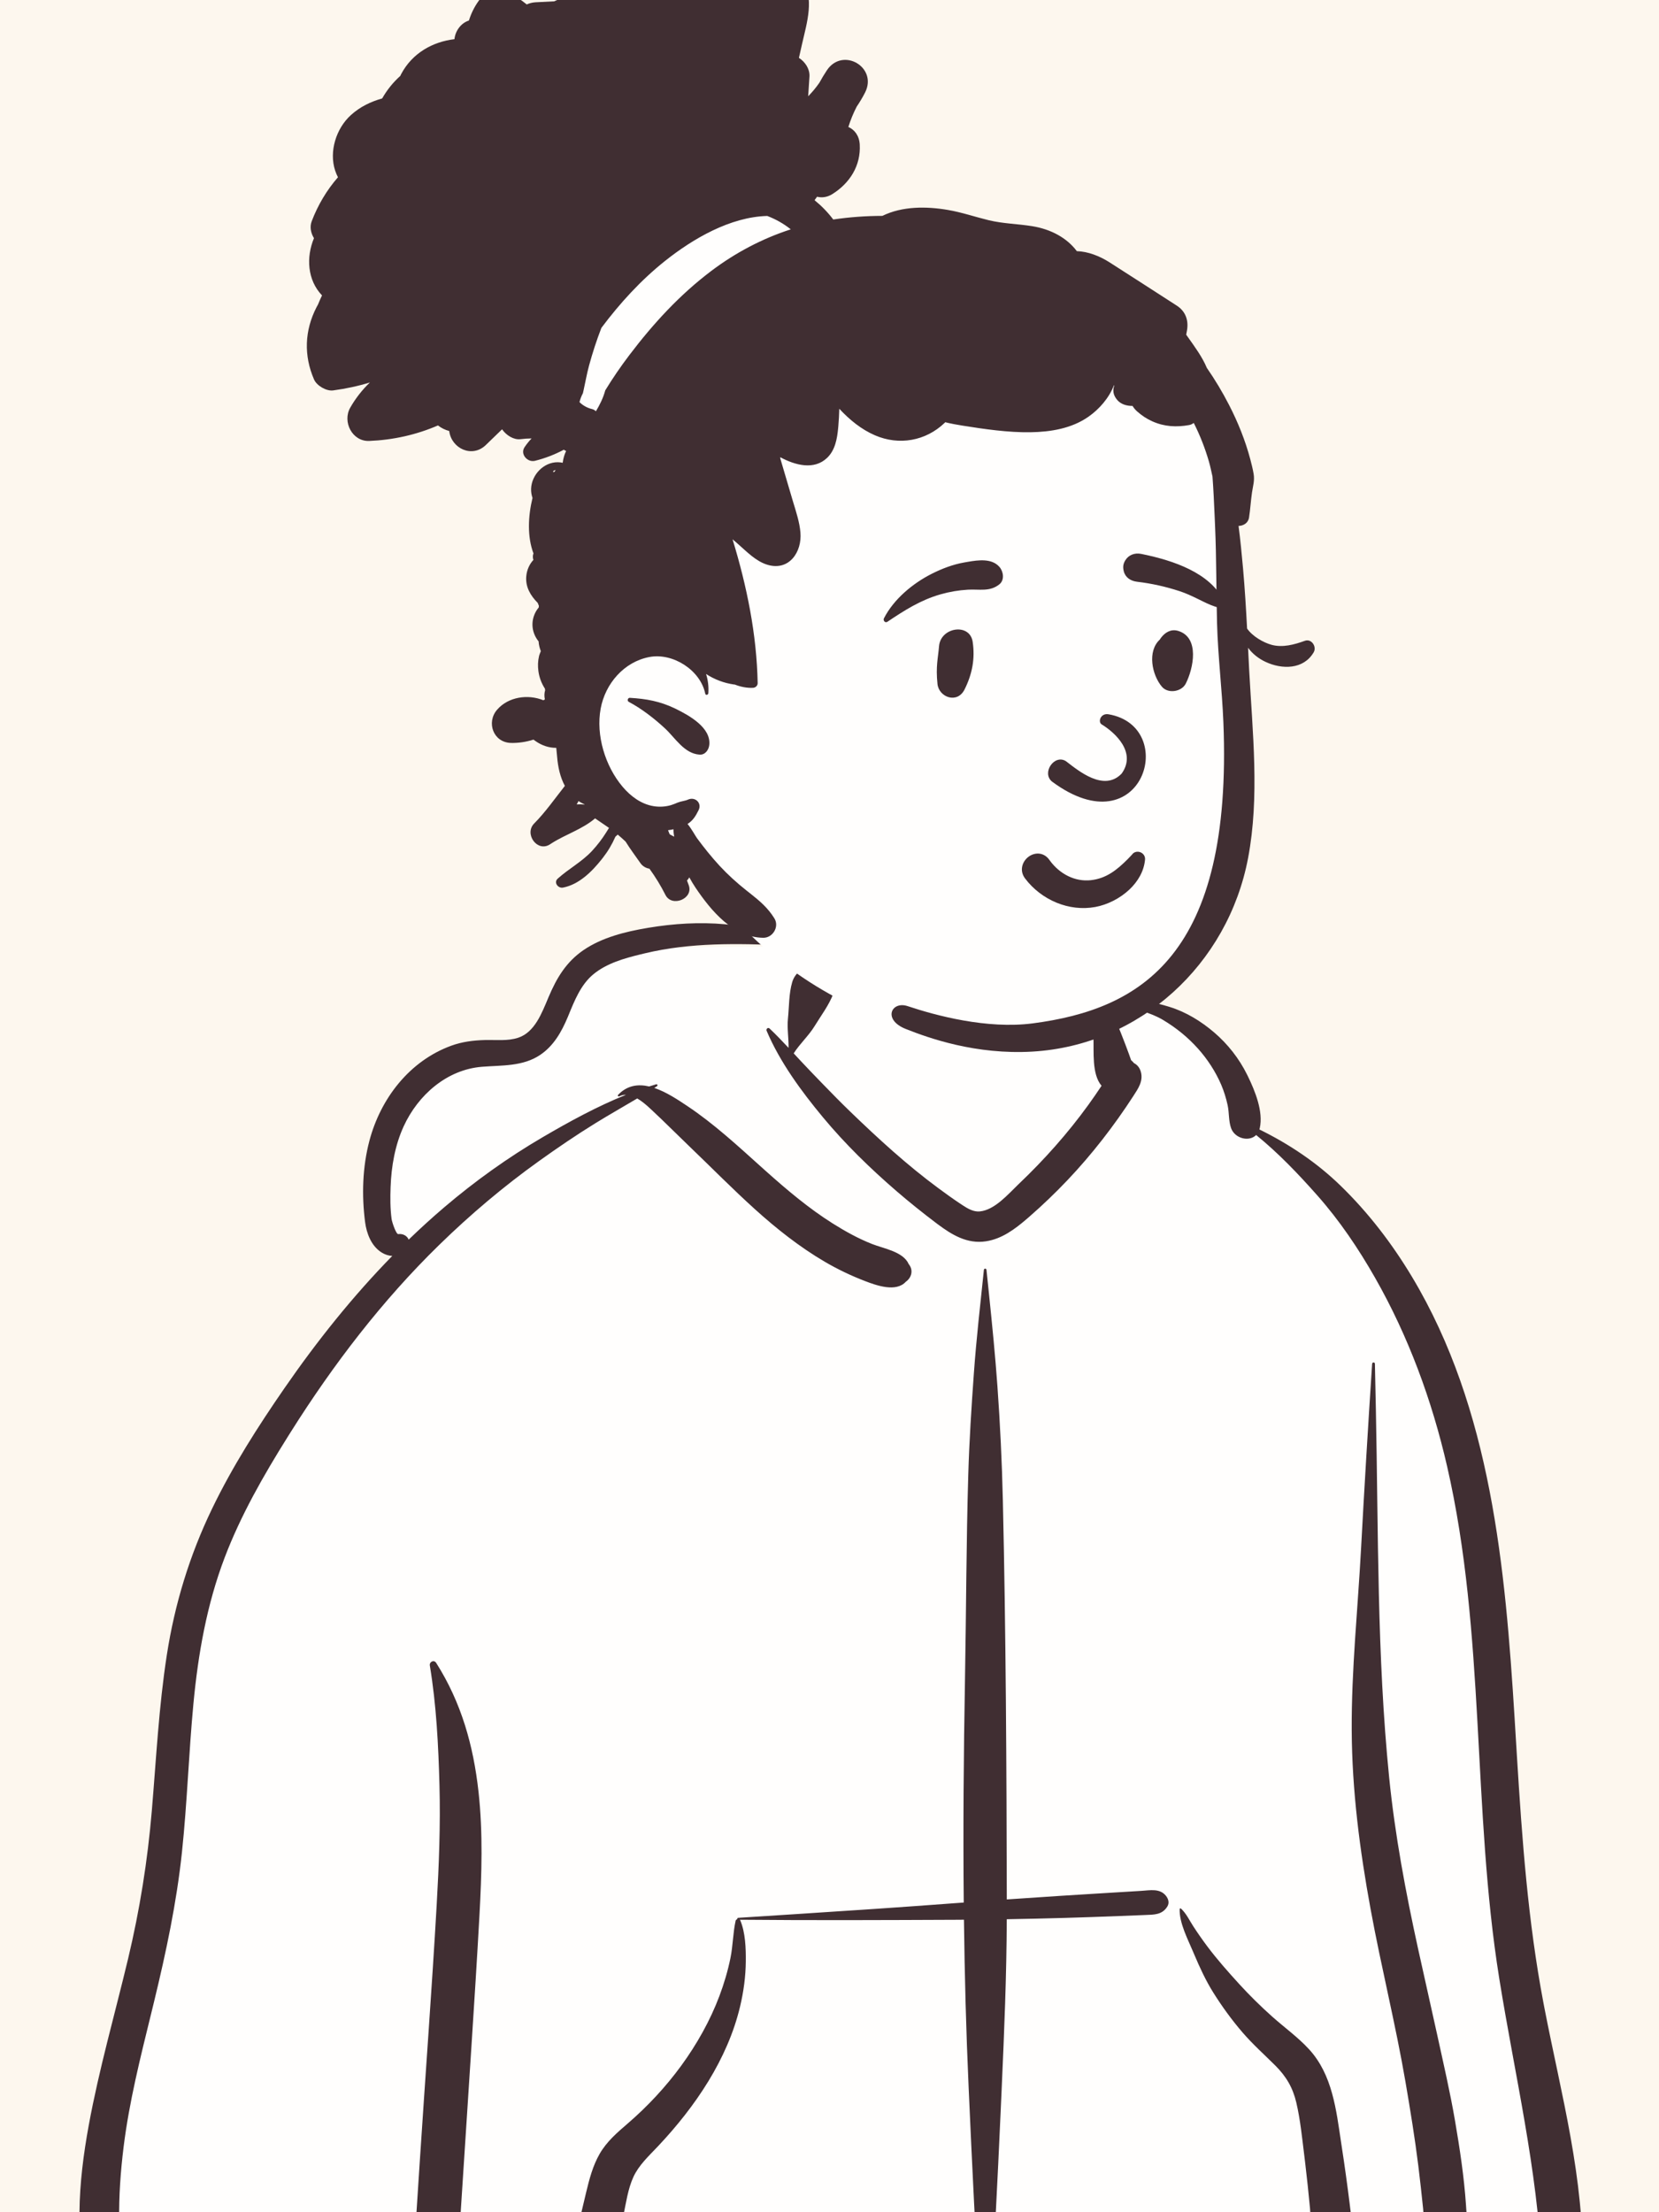
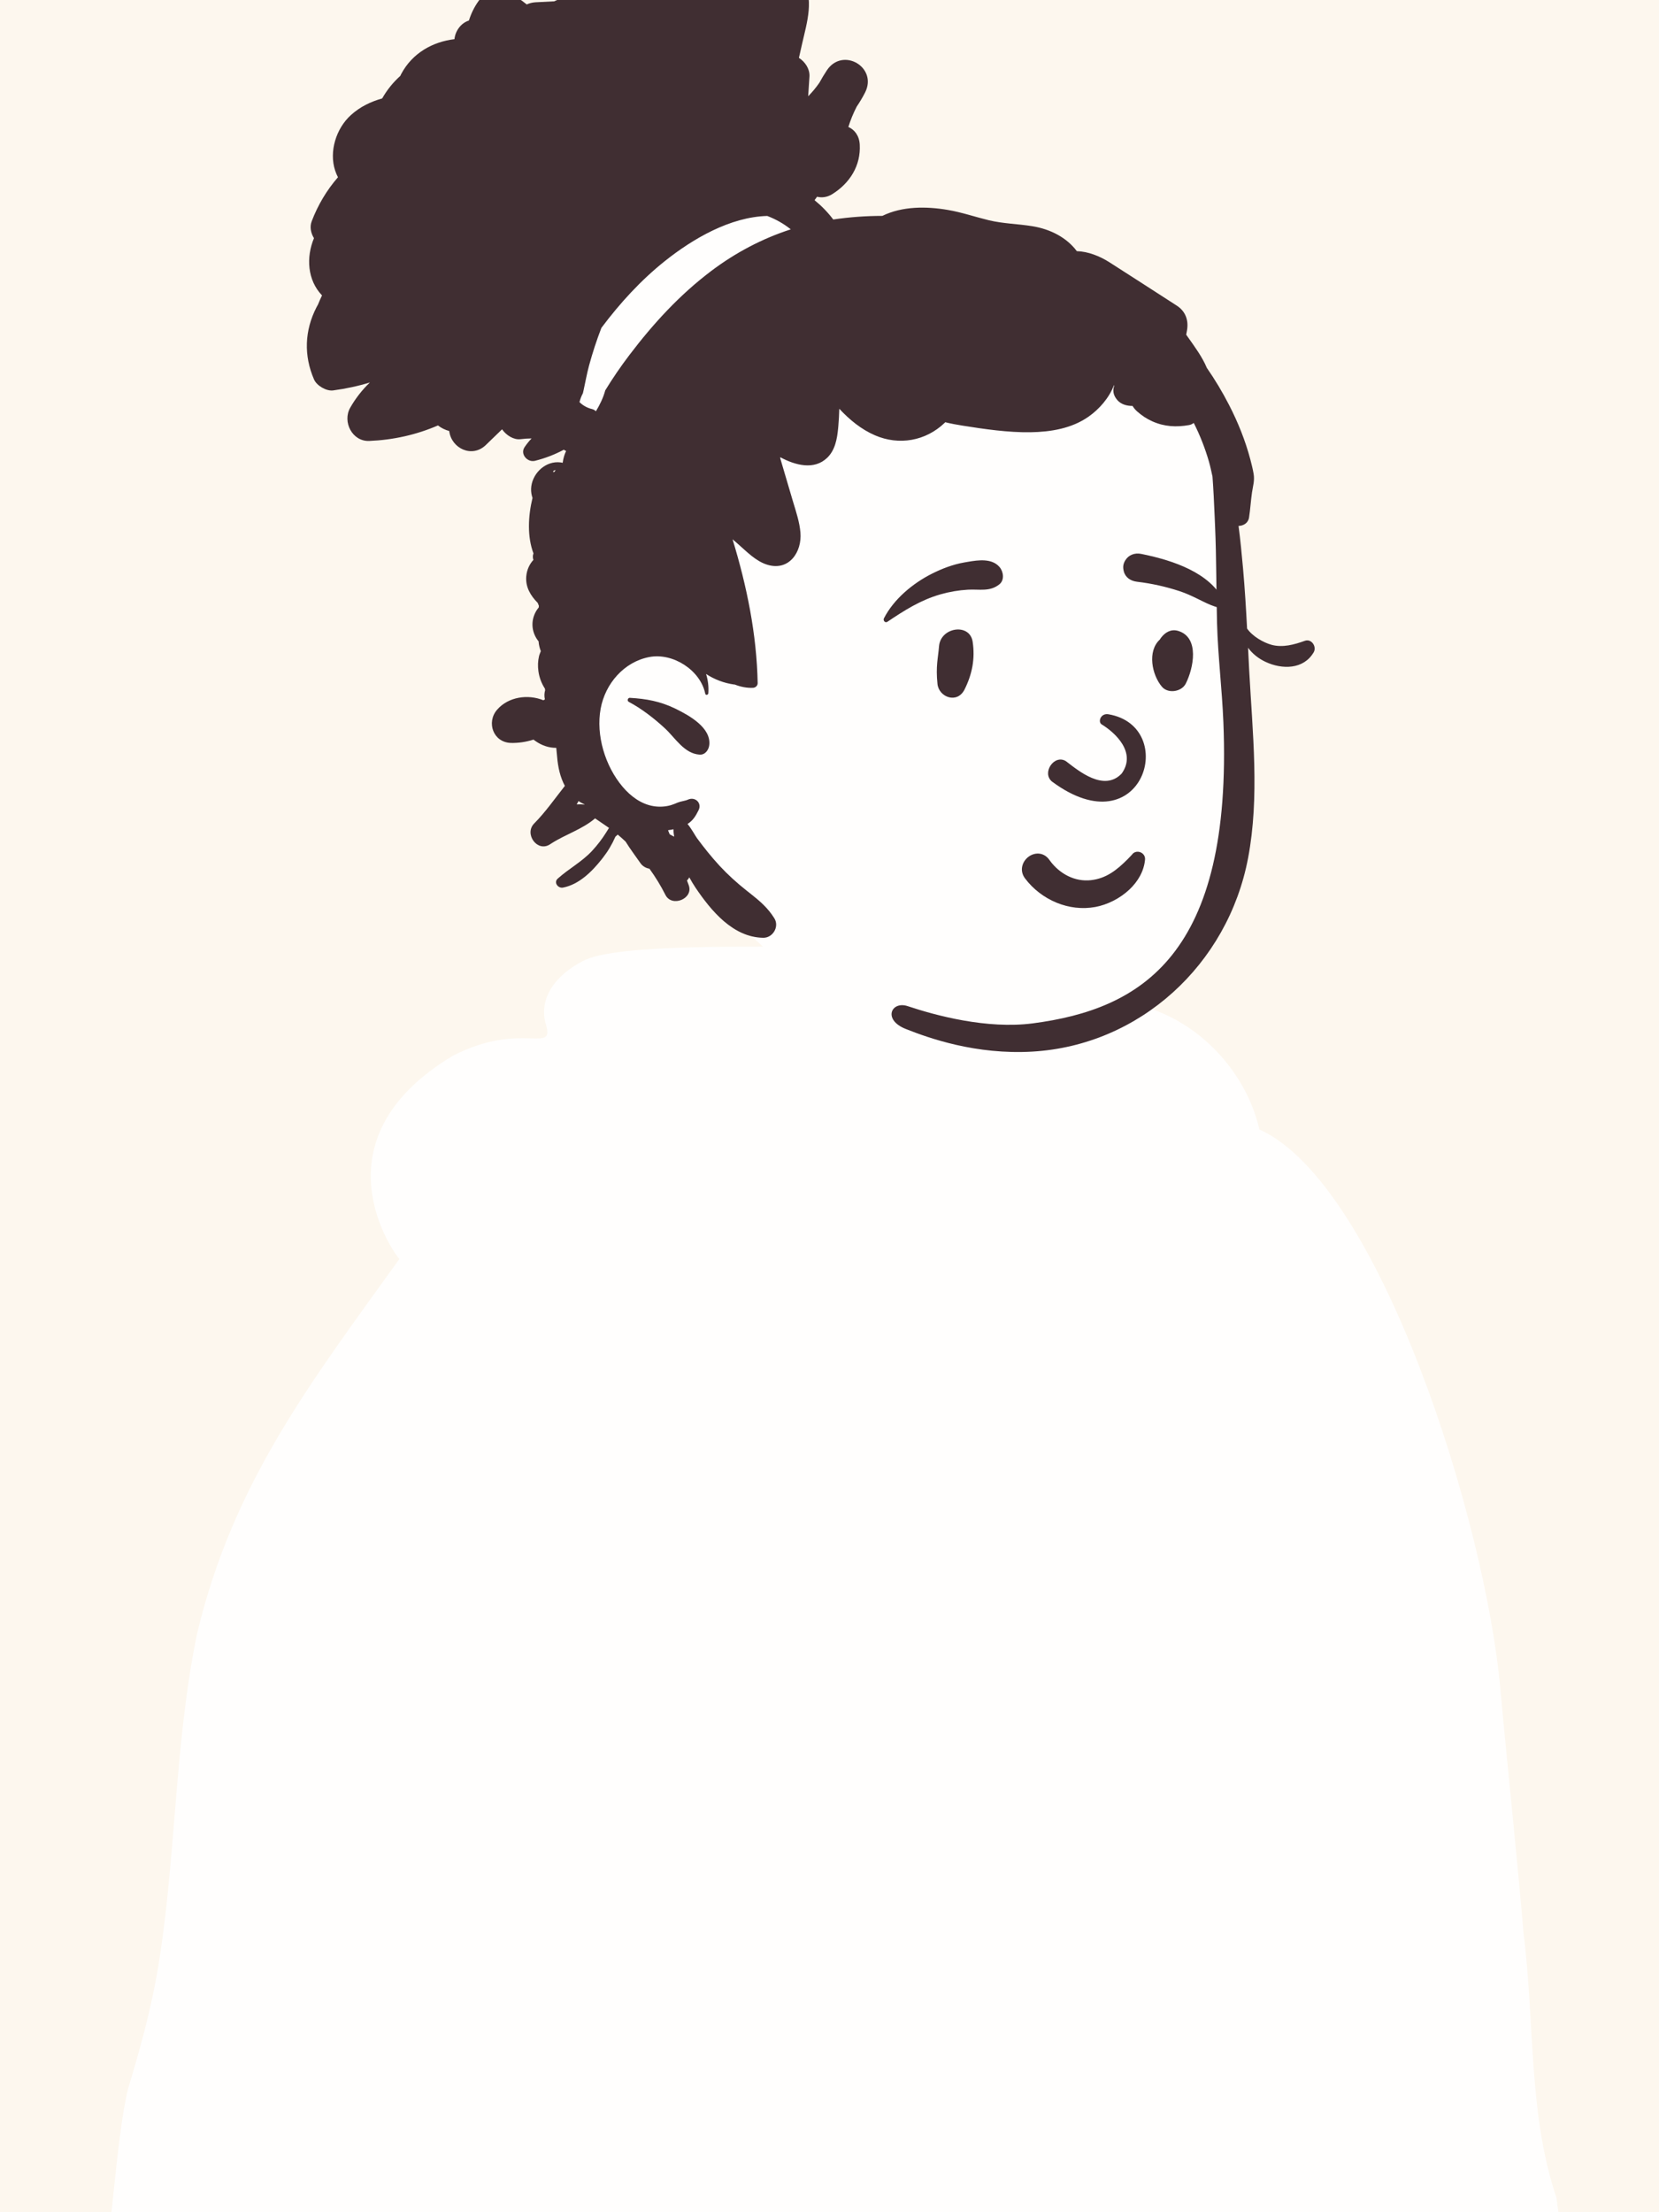
<svg xmlns="http://www.w3.org/2000/svg" width="219" height="292" viewBox="0 0 219 292" fill="none">
  <rect x="0" y="0" width="219" height="292" fill="#808080" stroke="none" />
  <g clip-path="url(#clip0_2246_4880)">
    <rect width="219" height="292" fill="#FDF7EE" />
    <path fill-rule="evenodd" clip-rule="evenodd" d="M202.979 301.584C207.695 301.356 205.798 293.109 205.46 290.08C201.726 279.017 202.604 266.948 201.135 255.353C200.22 244.528 199.044 233.738 198.055 222.922C196.113 200.966 182.167 156.271 166.251 149.083C164.246 140.289 155.966 132.08 145.489 132.08C138.343 123.624 129.742 117.673 118.711 118.875C114.152 119.082 109.731 123.916 105.363 124.849C102.917 125.186 81.211 124.318 76.864 126.9C73.835 128.454 71.101 131.327 71.991 134.984C73.412 139.415 68.997 134.621 59.786 139.35C41.003 150.627 52.227 165.713 52.724 166.18C41.003 182.483 30.758 195.709 26.018 215.635C22.946 230.429 23.292 245.701 20.718 260.571C19.809 265.727 18.415 270.707 16.906 275.713C15.271 282.266 14.476 298.598 13.575 298.744C11.933 299.152 14.524 302.521 16.263 302.524C64.493 310.522 113.482 302.855 161.97 301.603C175.635 301.128 189.315 301.018 202.979 301.584Z" fill="#FFFEFD" />
-     <path fill-rule="evenodd" clip-rule="evenodd" d="M129.88 167.619C129.903 167.398 130.2 167.399 130.223 167.619L130.564 170.905C130.978 174.919 131.377 178.924 131.666 182.956C132.026 187.984 132.268 193.011 132.384 198.05C132.789 215.6 132.869 233.159 132.904 250.714C135.278 250.549 137.653 250.391 140.03 250.238C141.642 250.134 143.254 250.034 144.867 249.936L148.978 249.686L150.671 249.583C151.815 249.512 153.114 249.224 153.914 250.237C154.234 250.642 154.395 251.169 154.096 251.651C153.408 252.761 152.35 252.722 151.154 252.77C150.026 252.816 148.897 252.861 147.769 252.904C145.351 252.998 142.933 253.086 140.514 253.154C137.975 253.226 135.438 253.283 132.9 253.327C132.874 260.737 132.568 268.139 132.236 275.542L132.086 278.873C131.68 287.882 131.244 296.898 130.623 305.895C130.572 306.631 129.53 306.63 129.48 305.895C128.781 295.763 128.32 285.61 127.864 275.464C127.532 268.109 127.339 260.751 127.248 253.392C126.912 253.394 126.577 253.399 126.241 253.4C116.717 253.442 107.195 253.483 97.671 253.394C97.686 253.413 97.702 253.431 97.713 253.456C98.402 255.083 98.468 257.159 98.451 258.904C98.431 260.906 98.162 262.884 97.7 264.831C96.048 271.805 91.785 278.052 86.931 283.217L86.772 283.385C85.627 284.594 84.314 285.809 83.611 287.35C82.892 288.923 82.643 290.763 82.289 292.453L82.247 292.648L80.862 299.046C80.421 301.078 80.296 304.042 78.687 305.508C77.186 306.877 75.197 306.162 74.49 304.401C73.938 303.026 74.488 301.516 74.815 300.142L77.375 289.383C77.796 287.628 78.255 285.862 79.163 284.286C80.094 282.672 81.457 281.502 82.848 280.304C85.483 278.037 87.901 275.441 89.947 272.631C91.991 269.821 93.739 266.724 94.964 263.468C95.578 261.838 96.08 260.144 96.427 258.437C96.757 256.816 96.754 255.138 97.106 253.536C97.131 253.425 97.224 253.349 97.331 253.315C97.306 253.244 97.345 253.147 97.445 253.141L105.234 252.641C112.158 252.194 119.082 251.736 126 251.213L127.222 251.124C127.127 241.306 127.208 231.486 127.385 221.664C127.548 212.657 127.551 203.647 127.819 194.641C127.952 190.172 128.239 185.713 128.559 181.252C128.886 176.69 129.41 172.167 129.88 167.619ZM56.742 219.844C56.658 219.344 57.288 219.034 57.578 219.491C60.895 224.718 62.494 230.394 63.168 236.51C63.764 241.908 63.588 247.384 63.292 252.796C62.975 258.568 62.606 264.339 62.233 270.108L61.66 278.955L60.221 301.133C60.118 302.72 59.758 304.162 58.392 304.9C58.219 305.044 58.038 305.174 57.828 305.286C57.09 305.681 56.111 305.481 55.684 304.724L55.855 304.837C56.004 304.93 55.837 304.799 55.353 304.444L54.942 303.913C54.644 303.464 54.453 303.023 54.376 302.49C54.257 301.662 54.412 300.754 54.466 299.921L55.409 285.378C56.142 274.072 56.998 262.769 57.644 251.457C57.945 246.185 58.155 240.907 58.013 235.626C57.871 230.374 57.603 225.033 56.742 219.844ZM85.435 122.488L85.619 122.457C92.207 121.363 99.371 121.568 105.392 124.743C105.441 124.769 105.419 124.851 105.363 124.849L103.425 124.772C97.29 124.531 91.174 124.389 85.141 125.83L84.524 125.979C82.351 126.509 80.083 127.157 78.338 128.591C76.67 129.962 75.84 132.077 75.041 134.024L74.934 134.281C74.124 136.204 73.099 138.028 71.323 139.231C69.023 140.788 66.256 140.597 63.619 140.809C58.975 141.182 55.179 144.546 53.29 148.663C52.146 151.156 51.658 153.951 51.561 156.677C51.512 158.065 51.505 159.507 51.69 160.885C51.749 161.326 52.294 162.932 52.572 162.894C53.19 162.808 53.754 163.13 53.947 163.624C55.473 162.15 57.042 160.719 58.663 159.339C62.701 155.901 67.051 152.785 71.633 150.107C75.129 148.063 78.817 146.038 82.636 144.507C82.334 144.501 82.035 144.561 81.746 144.711C81.62 144.777 81.494 144.619 81.594 144.514C82.797 143.249 84.238 143.069 85.69 143.406C86 143.307 86.311 143.212 86.622 143.121C86.777 143.076 86.854 143.29 86.728 143.372L86.371 143.6C87.955 144.131 89.511 145.174 90.743 145.997C94.281 148.361 97.395 151.25 100.552 154.086L101.126 154.6C103.905 157.08 106.755 159.491 109.912 161.481C111.565 162.522 113.301 163.486 115.121 164.202C116.683 164.817 119.226 165.204 119.957 166.854C120.607 167.644 120.336 168.651 119.574 169.183C118.29 170.595 115.721 169.683 114.191 169.094C112.346 168.385 110.559 167.532 108.855 166.532C105.546 164.59 102.495 162.176 99.653 159.607C96.684 156.925 93.884 154.075 90.997 151.308C89.746 150.109 88.524 148.882 87.272 147.685L86.642 147.089C86.003 146.49 85.092 145.556 84.118 144.99C82.283 146.084 80.419 147.133 78.601 148.256C76.063 149.823 73.599 151.502 71.174 153.237C66.504 156.577 62.079 160.318 57.971 164.328C50.437 171.682 44.018 180.079 38.41 188.971L37.985 189.648C34.798 194.738 31.785 199.991 29.648 205.615C27.297 211.803 26.154 218.31 25.533 224.879C24.916 231.401 24.709 237.955 24.02 244.471C23.313 251.153 21.921 257.688 20.338 264.211L19.96 265.757C18.527 271.599 17.049 277.441 16.312 283.42C15.919 286.614 15.682 289.852 15.736 293.072C15.79 296.31 16.299 299.477 16.709 302.682C16.867 303.909 15.658 304.934 14.577 305.097C13.333 305.283 12.265 304.49 11.878 303.335C10.673 299.735 10.454 295.755 10.492 291.976C10.53 288.14 11.02 284.329 11.709 280.559C13.065 273.142 15.156 265.88 16.906 258.553C18.448 252.094 19.483 245.625 20.041 239.009C20.62 232.144 20.967 225.257 22.023 218.443C23.066 211.715 25.028 205.289 27.988 199.154C30.682 193.569 34.04 188.312 37.561 183.216C41.837 177.028 46.533 171.14 51.783 165.775C51.311 165.755 50.827 165.603 50.383 165.326C49.022 164.477 48.389 162.818 48.194 161.303C47.738 157.759 47.848 154.059 48.76 150.594C50.231 145.004 54.048 140.038 59.581 138.023C61.005 137.504 62.519 137.315 64.028 137.277C65.46 137.242 67.024 137.428 68.406 136.975C70.605 136.252 71.548 133.662 72.374 131.699L72.412 131.609C73.471 129.108 74.742 126.964 77.035 125.402C79.482 123.735 82.548 122.977 85.435 122.488ZM148.032 132.38C150.012 131.694 152.487 132.317 154.423 132.917C156.58 133.585 158.573 134.816 160.282 136.278C162.084 137.82 163.574 139.724 164.627 141.851L164.728 142.056C165.689 144.029 166.784 146.737 166.299 148.905C166.285 148.966 166.269 149.025 166.251 149.083C170.179 151.016 173.807 153.437 176.966 156.505C180.644 160.078 183.758 164.144 186.394 168.536C196.862 185.982 198.705 206.933 199.941 226.829L200.249 231.873C200.921 242.766 201.706 253.633 203.747 264.375L203.896 265.151C206.077 276.398 209.2 287.732 208.884 299.27C208.789 302.727 203.678 302.703 203.53 299.27C202.972 286.346 199.955 273.868 197.912 261.147C194.318 238.765 196.119 215.691 191.025 193.533C189.027 184.838 185.93 176.403 181.509 168.641C179.325 164.807 176.826 161.102 173.899 157.794C171.381 154.948 168.764 152.208 165.821 149.816C164.88 150.757 163.001 150.277 162.51 148.905C162.173 147.961 162.271 146.858 162.055 145.87C161.854 144.953 161.577 144.044 161.208 143.18C160.472 141.459 159.393 139.806 158.146 138.413C156.8 136.907 155.252 135.656 153.521 134.623C151.777 133.583 149.871 133.272 148.032 132.512C147.97 132.487 147.964 132.404 148.032 132.38ZM155.723 251.996C155.726 251.905 155.834 251.862 155.899 251.923C156.594 252.561 157.013 253.477 157.524 254.263C158.113 255.168 158.732 256.055 159.38 256.92C160.68 258.651 162.127 260.282 163.585 261.881C164.942 263.368 166.388 264.792 167.887 266.134C169.512 267.589 171.333 268.887 172.809 270.497C175.889 273.858 176.387 278.471 177.037 282.802L177.108 283.271C177.505 285.841 177.86 288.418 178.18 290.999C178.336 292.255 178.491 293.511 178.618 294.77L178.656 295.169C178.77 296.401 178.8 297.651 178.092 298.728C177.335 299.879 175.612 300.283 174.588 299.179C172.828 297.281 173.158 293.911 172.929 291.47C172.74 289.452 172.525 287.436 172.285 285.423L172.163 284.417C171.88 282.127 171.65 279.792 171.126 277.542C170.664 275.56 169.783 274.065 168.339 272.629C166.884 271.183 165.372 269.833 164.029 268.276C162.605 266.624 161.32 264.853 160.162 263.005C159.172 261.424 158.378 259.704 157.651 257.985L157.53 257.699C156.828 256.023 155.669 253.842 155.723 251.996ZM181.132 180.015C181.147 179.781 181.493 179.777 181.498 180.015C181.541 182.025 181.583 184.035 181.625 186.046C181.961 202.246 181.754 218.484 183.38 234.628C184.147 242.24 185.559 249.74 187.193 257.209C188.029 261.031 188.906 264.843 189.739 268.665C190.551 272.391 191.422 276.134 192.067 279.893C192.7 283.589 193.267 287.312 193.521 291.055L193.553 291.543C193.662 293.356 194.185 296.023 193.187 297.63C192.104 299.371 190.033 299.402 188.873 297.74C187.785 296.18 188.055 293.405 187.863 291.543C187.667 289.647 187.461 287.749 187.226 285.857C186.768 282.167 186.164 278.485 185.537 274.819C184.229 267.186 182.333 259.649 180.934 252.028C179.499 244.219 178.479 236.354 178.436 228.403C178.394 220.385 179.243 212.382 179.671 204.381C180.107 196.255 180.602 188.135 181.132 180.015ZM104.579 129.628C105.014 128.163 106.55 127.247 108.048 127.659C109.421 128.036 110.554 129.701 110.017 131.126C109.432 132.681 108.408 134.007 107.545 135.421C106.748 136.727 105.586 137.755 104.774 139.038L105.668 140.002C106.116 140.483 106.565 140.961 107.019 141.431L108.579 143.047C109.795 144.303 111.018 145.552 112.275 146.764C115.973 150.33 119.729 153.778 123.871 156.832C124.813 157.527 125.763 158.218 126.74 158.865L127.104 159.106C127.774 159.544 128.522 159.976 129.331 159.901C131.298 159.721 133.076 157.633 134.427 156.333L134.498 156.265C137.847 153.079 140.949 149.596 143.661 145.851C144.263 145.018 144.846 144.172 145.413 143.316C144.102 141.785 144.415 138.797 144.343 136.94C144.292 135.634 144.288 134.329 144.281 133.022L144.278 132.759C144.262 131.913 144.224 131.102 144.772 130.407C144.804 130.366 144.871 130.367 144.911 130.389C145.663 130.783 145.895 131.442 146.216 132.182L146.249 132.258C146.64 133.146 147.014 134.042 147.392 134.935C147.788 135.87 148.151 136.819 148.519 137.765C148.69 138.205 148.854 138.647 149.014 139.091C149.111 139.375 149.212 139.657 149.315 139.939L149.34 139.96C149.476 140.076 149.592 140.199 149.692 140.325C150.112 140.535 150.445 140.917 150.601 141.479C150.942 142.701 150.237 143.698 149.609 144.669C147.056 148.611 144.146 152.368 140.912 155.776C139.305 157.469 137.615 159.086 135.855 160.62L135.548 160.886C133.967 162.244 132.251 163.53 130.14 163.848C127.67 164.22 125.659 162.991 123.768 161.577L123.579 161.435C121.786 160.078 120.03 158.674 118.328 157.205C114.858 154.21 111.557 150.994 108.627 147.466C105.777 144.034 102.96 140.197 101.203 136.068C101.096 135.817 101.378 135.553 101.598 135.764C102.456 136.58 103.282 137.441 104.098 138.313C104.12 137.029 103.884 135.735 104.015 134.443C104.176 132.873 104.13 131.139 104.579 129.628Z" fill="#402E32" />
    <path fill-rule="evenodd" clip-rule="evenodd" d="M161.919 74.468C161.339 66.968 162.238 59.106 159.345 51.977C154.301 40.148 140.157 36.205 129.192 31.701C124.799 30.404 110.017 30.222 104.874 28.505C93.233 24.618 90.451 19.987 81.201 27.387C79.64 28.652 78.663 30.026 77.951 31.903L77.98 31.911C77.776 32.694 77.995 33.475 78.453 34.071C74.442 38.169 72.764 44.313 74.822 49.769C81.537 63.965 81.222 71.641 79.058 86.902C76.232 101.15 82.689 106.354 93.382 114.107C92.947 114.951 92.856 116.072 93.424 116.817C105.789 134.187 129.104 142.48 149.079 133.664C157.188 130.056 160.808 121.424 162.874 113.635C165.28 104.913 166.02 95.723 164.06 86.839C163.27 82.73 162.241 78.651 161.919 74.468Z" fill="#FFFEFD" />
    <path fill-rule="evenodd" clip-rule="evenodd" d="M90.595 -8.631C92.096 -8.857 93.229 -7.926 93.768 -6.614L93.797 -6.543C93.97 -6.096 94.163 -5.662 94.37 -5.235C98.126 -7.077 103.485 -6.604 105.862 -2.874C107.558 -0.21 106.524 2.952 105.884 5.777L105.464 7.639C106.276 8.155 106.888 9.079 106.859 10.037L106.855 10.11L106.685 12.706C107.226 12.157 107.722 11.559 108.164 10.923C108.469 10.364 108.798 9.815 109.152 9.283C111.234 6.153 115.907 8.873 114.189 12.225C113.86 12.872 113.489 13.484 113.091 14.075C112.642 14.946 112.273 15.841 111.99 16.761C112.803 17.114 113.428 17.9 113.493 19.086C113.647 21.855 112.193 24.165 109.879 25.617C109.198 26.044 108.495 26.127 107.858 25.968C107.746 26.119 107.634 26.271 107.527 26.424C108.449 27.173 109.281 28.027 109.996 28.974C112.149 28.652 114.313 28.5 116.478 28.495C119.124 27.2 122.291 27.227 125.134 27.712C126.965 28.025 128.722 28.632 130.523 29.069C132.422 29.527 134.35 29.545 136.27 29.857C138.691 30.25 140.814 31.367 142.149 33.15C143.616 33.194 145.158 33.794 146.437 34.609C149.415 36.507 152.375 38.432 155.345 40.343C156.485 41.076 156.911 42.247 156.701 43.553L156.687 43.636L156.587 44.178L156.822 44.511C157.731 45.794 158.72 47.138 159.308 48.554C160.397 50.123 161.38 51.767 162.251 53.463C163.425 55.742 164.394 58.157 165.051 60.636C165.214 61.263 165.378 61.895 165.485 62.534C165.639 63.436 165.402 64.136 165.273 65.003C165.112 66.1 165.053 67.213 164.882 68.313C164.768 69.043 164.148 69.401 163.498 69.421C163.743 71.277 163.918 73.146 164.087 75C164.323 77.65 164.484 80.307 164.624 82.963C165.341 84.005 166.808 84.83 167.867 85.115C169.334 85.508 170.871 85.081 172.257 84.581C173.129 84.266 173.844 85.362 173.419 86.094C172.084 88.392 169.229 88.382 167.066 87.365C166.151 86.935 165.348 86.313 164.753 85.503C164.789 86.274 164.829 87.045 164.868 87.818L164.904 88.519C165.344 96.7 166.293 105.162 164.755 113.262C162.093 127.292 150.478 137.975 136.29 138.805C128.844 139.24 122.644 137.042 119.561 135.815C116.478 134.589 117.676 132.089 119.817 132.803C123.504 134.035 130.277 135.869 136.339 135.077C150.625 133.21 162.74 126.072 161.495 95.328C161.318 90.968 160.775 86.606 160.658 82.246C160.546 77.984 160.587 73.719 160.399 69.46L160.336 68.007C160.263 66.308 160.185 64.602 160.057 62.902C159.904 62.243 159.777 61.575 159.589 60.928C159.079 59.169 158.413 57.459 157.585 55.827C157.402 55.966 157.197 56.066 156.975 56.105C155.289 56.408 153.707 56.322 152.128 55.62C151.391 55.295 150.742 54.863 150.137 54.329C149.849 54.078 149.656 53.834 149.505 53.58C148.741 53.592 147.977 53.363 147.499 52.814C146.953 52.188 146.863 51.542 147.076 50.944L147.099 50.884L147.045 50.865C146.401 52.531 145.117 53.997 143.709 54.988C141.483 56.559 138.699 57.013 136.029 57.054C133.081 57.098 129.971 56.644 127.062 56.181C126.294 56.059 125.53 55.92 124.781 55.732C124.751 55.761 124.722 55.795 124.69 55.825C122.194 58.213 118.682 58.828 115.514 57.464C113.684 56.676 112.149 55.407 110.792 53.953C110.772 54.715 110.733 55.476 110.667 56.23L110.64 56.529C110.505 57.933 110.245 59.422 109.184 60.436C107.468 62.078 104.979 61.419 103 60.35C103.002 60.401 103.002 60.455 103.002 60.509C103.536 62.324 104.073 64.141 104.61 65.959L104.726 66.346C105.116 67.637 105.544 68.929 105.662 70.28C105.887 72.861 104.168 75.41 101.299 74.544C99.793 74.091 98.587 72.826 97.43 71.813L96.701 71.182C98.587 77.347 99.895 83.732 100.017 90.165C100.025 90.514 99.724 90.778 99.392 90.79C98.617 90.822 97.782 90.668 97.001 90.358C96.957 90.356 96.913 90.353 96.867 90.346C95.534 90.153 94.297 89.672 93.206 88.963C93.457 89.76 93.57 90.617 93.504 91.512C93.487 91.729 93.147 91.805 93.099 91.566C92.469 88.47 88.845 86.13 85.721 86.723C82.368 87.36 79.898 90.243 79.293 93.525C78.644 97.05 79.886 101.127 82.187 103.847C83.246 105.101 84.64 106.147 86.295 106.411C87.051 106.531 87.837 106.489 88.572 106.274C88.884 106.182 89.177 106.052 89.475 105.93C89.909 105.755 90.416 105.728 90.826 105.542C91.756 105.125 92.691 105.982 92.22 106.936C91.81 107.767 91.442 108.329 90.761 108.758C91.312 109.431 91.812 110.368 91.998 110.619C92.945 111.898 93.906 113.105 94.985 114.274C96.083 115.46 97.281 116.543 98.548 117.546L99.081 117.966C100.301 118.933 101.363 119.83 102.223 121.217C102.902 122.313 102.023 123.798 100.752 123.781C96.774 123.725 93.882 120.232 91.822 117.18C91.529 116.743 91.254 116.282 90.997 115.809C90.905 115.957 90.802 116.096 90.687 116.223L90.914 116.833C91.588 118.629 88.686 119.802 87.844 118.126C87.232 116.911 86.522 115.755 85.731 114.662C85.265 114.596 84.808 114.313 84.555 113.947C83.913 113.018 83.193 112.078 82.585 111.088C82.248 110.768 81.902 110.461 81.548 110.161C81.445 110.251 81.341 110.341 81.24 110.436C80.796 111.449 80.247 112.374 79.566 113.244L79.42 113.43C78.116 115.074 76.417 116.756 74.314 117.158C73.672 117.28 73.055 116.482 73.624 115.972C75.095 114.65 76.835 113.749 78.192 112.273C78.861 111.546 79.475 110.745 80.002 109.906L80.123 109.712C80.21 109.568 80.301 109.424 80.394 109.278C79.781 108.86 79.168 108.441 78.556 108.021C76.87 109.461 74.674 110.12 72.808 111.313L72.623 111.434C70.937 112.561 69.16 110.068 70.512 108.699C72.002 107.196 73.247 105.404 74.567 103.733C73.946 102.59 73.652 101.238 73.542 99.872C73.499 99.485 73.465 99.098 73.431 98.711C72.484 98.726 71.532 98.402 70.727 97.843L70.422 97.626C69.443 97.938 68.416 98.089 67.432 98.062C65.119 97.994 64.172 95.352 65.619 93.681C67.096 91.973 69.68 91.6 71.728 92.429C71.793 92.395 71.862 92.359 71.928 92.322C71.83 91.873 71.852 91.466 71.963 91.108L71.93 90.89C71.48 90.199 71.184 89.411 71.072 88.578C70.983 87.918 71.001 87.264 71.154 86.612C71.205 86.395 71.31 86.171 71.391 85.944C71.225 85.524 71.127 85.09 71.097 84.653C71.05 84.598 71.004 84.541 70.96 84.48C69.944 83.054 70.149 81.335 71.116 80.181C71.12 80.108 71.127 80.035 71.137 79.962C71.081 79.834 71.028 79.706 70.981 79.576C70.037 78.623 69.343 77.477 69.472 76.056C69.548 75.22 69.892 74.468 70.412 73.905C70.32 73.633 70.311 73.317 70.423 73.053C69.593 70.846 69.698 68.188 70.295 65.72C70.163 65.344 70.095 64.937 70.109 64.505C70.178 62.673 71.764 60.989 73.643 61.011C73.87 61.013 74.081 61.043 74.285 61.086L74.287 61.042C74.359 60.492 74.511 59.984 74.732 59.528C74.623 59.489 74.522 59.433 74.434 59.358C73.23 60 71.956 60.491 70.62 60.825C69.638 61.071 68.632 59.955 69.242 59.033C69.526 58.606 69.838 58.222 70.175 57.871C69.696 57.873 69.21 57.906 68.718 57.969C67.835 58.084 66.849 57.481 66.275 56.666C65.563 57.359 64.848 58.05 64.133 58.74C62.322 60.494 59.586 59.203 59.301 56.891C58.761 56.747 58.259 56.503 57.817 56.154C54.962 57.393 51.889 58.074 48.748 58.203C46.493 58.296 45.175 55.671 46.23 53.817C46.937 52.572 47.816 51.455 48.829 50.484C47.257 50.965 45.634 51.311 43.977 51.533C43.081 51.653 41.815 50.911 41.456 50.089C40.084 46.927 40.202 43.631 41.781 40.555C41.842 40.433 41.91 40.316 41.976 40.199C42.139 39.791 42.318 39.389 42.51 38.993C40.568 36.968 40.399 33.958 41.446 31.438C41.026 30.757 40.865 29.937 41.151 29.196C41.964 27.061 43.135 25.09 44.614 23.397C44.472 23.123 44.348 22.833 44.243 22.521C43.411 19.996 44.375 16.949 46.32 15.19C47.542 14.082 48.948 13.418 50.449 12.994C51.081 11.877 51.894 10.869 52.841 10.02C52.877 9.939 52.914 9.859 52.956 9.778C54.429 7.002 57.114 5.514 59.991 5.17C60.104 4.084 60.836 3.047 61.9 2.711C62.193 1.771 62.629 0.874 63.23 0.059C64.174 -1.224 65.743 -1.829 67.222 -0.988C68.033 -0.527 68.809 0.003 69.536 0.588C69.863 0.435 70.233 0.336 70.651 0.304L70.756 0.298L73.162 0.176C74.17 -0.271 75.176 -0.739 76.184 -1.195C76.789 -1.695 77.465 -2.112 78.202 -2.422C79.037 -2.771 79.891 -2.969 80.747 -3.035C81.443 -3.262 82.143 -3.462 82.856 -3.618C84.53 -3.984 86.282 -4.189 88.02 -4.172C88.055 -4.621 88.073 -5.076 88.07 -5.536L88.066 -5.767C88.027 -7.243 89.206 -8.421 90.595 -8.631ZM88.908 109.461C88.669 109.512 88.427 109.553 88.186 109.583C88.259 109.763 88.332 109.944 88.403 110.124C88.598 110.234 88.796 110.339 88.994 110.436C88.935 110.105 88.901 109.77 88.908 109.461ZM76.37 105.736L76.208 106.035C76.181 106.083 76.156 106.132 76.13 106.179C76.474 106.152 76.821 106.16 77.162 106.199L77.161 106.162C77.118 106.147 77.074 106.134 77.032 106.113C76.796 106 76.577 105.873 76.37 105.736ZM83.146 92.11C85.305 92.235 87.135 92.566 89.098 93.511L89.267 93.593C91.002 94.454 93.872 96.045 93.631 98.326C93.562 98.975 93.091 99.658 92.349 99.607C90.317 99.468 89.155 97.418 87.778 96.14C86.39 94.852 84.684 93.527 83.002 92.641C82.765 92.517 82.858 92.122 83.117 92.109L83.146 92.11ZM73.355 62.056C72.838 62.073 73.011 62.575 73.277 62.156C73.299 62.121 73.326 62.087 73.355 62.056ZM101.283 28.505C96.383 28.634 91.451 31.526 87.781 34.449C84.588 36.993 81.83 40.018 79.388 43.278C78.76 44.902 78.221 46.56 77.765 48.23C77.465 49.333 77.277 50.448 77.026 51.56L76.948 51.901C76.75 52.27 76.603 52.667 76.497 53.077C76.942 53.523 77.519 53.842 78.154 53.994C78.359 54.043 78.529 54.148 78.663 54.288C79.175 53.435 79.622 52.534 79.882 51.579L79.892 51.535C80.875 49.925 81.943 48.365 83.088 46.859C86.246 42.699 89.723 38.908 93.904 35.754C97.074 33.363 100.618 31.489 104.386 30.272C103.463 29.528 102.416 28.939 101.283 28.505Z" fill="#402E32" />
    <path fill-rule="evenodd" clip-rule="evenodd" d="M139.487 119.155C137.847 118.486 136.383 117.37 135.313 115.945C134.941 115.449 134.844 114.926 134.923 114.447C135.01 113.909 135.329 113.421 135.763 113.094C136.199 112.766 136.744 112.604 137.271 112.686C137.729 112.758 138.185 113.009 138.545 113.528L138.621 113.632C139.257 114.493 140.086 115.199 141.031 115.654C141.941 116.092 142.96 116.297 144.013 116.178C146.02 115.951 147.404 114.866 148.874 113.393C149.056 113.207 149.239 113.015 149.422 112.82C149.538 112.643 149.698 112.53 149.877 112.47C150.075 112.404 150.298 112.408 150.504 112.479C150.701 112.548 150.878 112.679 150.997 112.853C151.11 113.019 151.174 113.223 151.153 113.458C151.018 114.985 150.22 116.348 149.085 117.418C147.825 118.606 146.155 119.429 144.583 119.717C142.851 120.035 141.086 119.807 139.487 119.155ZM145.4 95.598C147.243 96.718 150.051 99.329 148.069 102.105C145.735 104.553 142.375 101.747 140.719 100.477C139.184 99.493 137.459 102.024 138.884 103.172C150.848 112.027 155.703 95.891 146.332 94.281C145.301 94.104 144.917 95.252 145.4 95.598ZM123.96 85.298C124.164 82.771 128.013 82.197 128.396 84.698C128.739 86.937 128.335 88.995 127.326 91.011C126.362 92.937 123.939 92.038 123.755 90.284C123.51 87.933 123.834 86.869 123.96 85.298ZM153.262 84.179C153.798 83.477 154.573 82.997 155.501 83.268C158.402 84.115 157.547 88.232 156.528 90.235C155.975 91.323 154.186 91.599 153.377 90.641C152.059 89.079 151.428 85.959 153.104 84.42C153.149 84.34 153.2 84.26 153.262 84.179ZM127.286 74.242L127.744 74.162C129.161 73.917 130.923 73.681 131.926 74.821C132.458 75.425 132.641 76.547 131.926 77.126C130.669 78.143 129.279 77.749 127.772 77.835C126.53 77.906 125.337 78.111 124.141 78.453C121.517 79.203 119.379 80.572 117.138 82.074C116.844 82.272 116.543 81.896 116.684 81.621C117.977 79.088 120.484 77.007 122.996 75.738C124.336 75.061 125.803 74.5 127.286 74.242ZM150.618 73.107L150.968 73.179C154.784 73.977 159.743 75.57 161.55 79.317C161.619 79.847 161.546 79.96 161.487 80.034L161.467 80.059C161.418 80.122 161.379 80.21 161.15 80.282C161.086 80.267 161.021 80.251 160.956 80.234C160.128 80.016 159.473 79.718 158.838 79.407L158.15 79.069C157.352 78.677 156.547 78.3 155.693 78.022C153.872 77.428 151.999 77.01 150.097 76.787C149.685 76.738 149.288 76.599 148.974 76.361C148.677 76.134 148.45 75.821 148.346 75.405C148.212 74.866 148.251 74.458 148.54 73.972C148.758 73.606 149.069 73.353 149.426 73.208C149.79 73.06 150.205 73.025 150.618 73.107Z" fill="#402E32" />
  </g>
  <defs>
    <clipPath id="clip0_2246_4880">
      <rect width="219" height="292" fill="white" />
    </clipPath>
  </defs>
</svg>